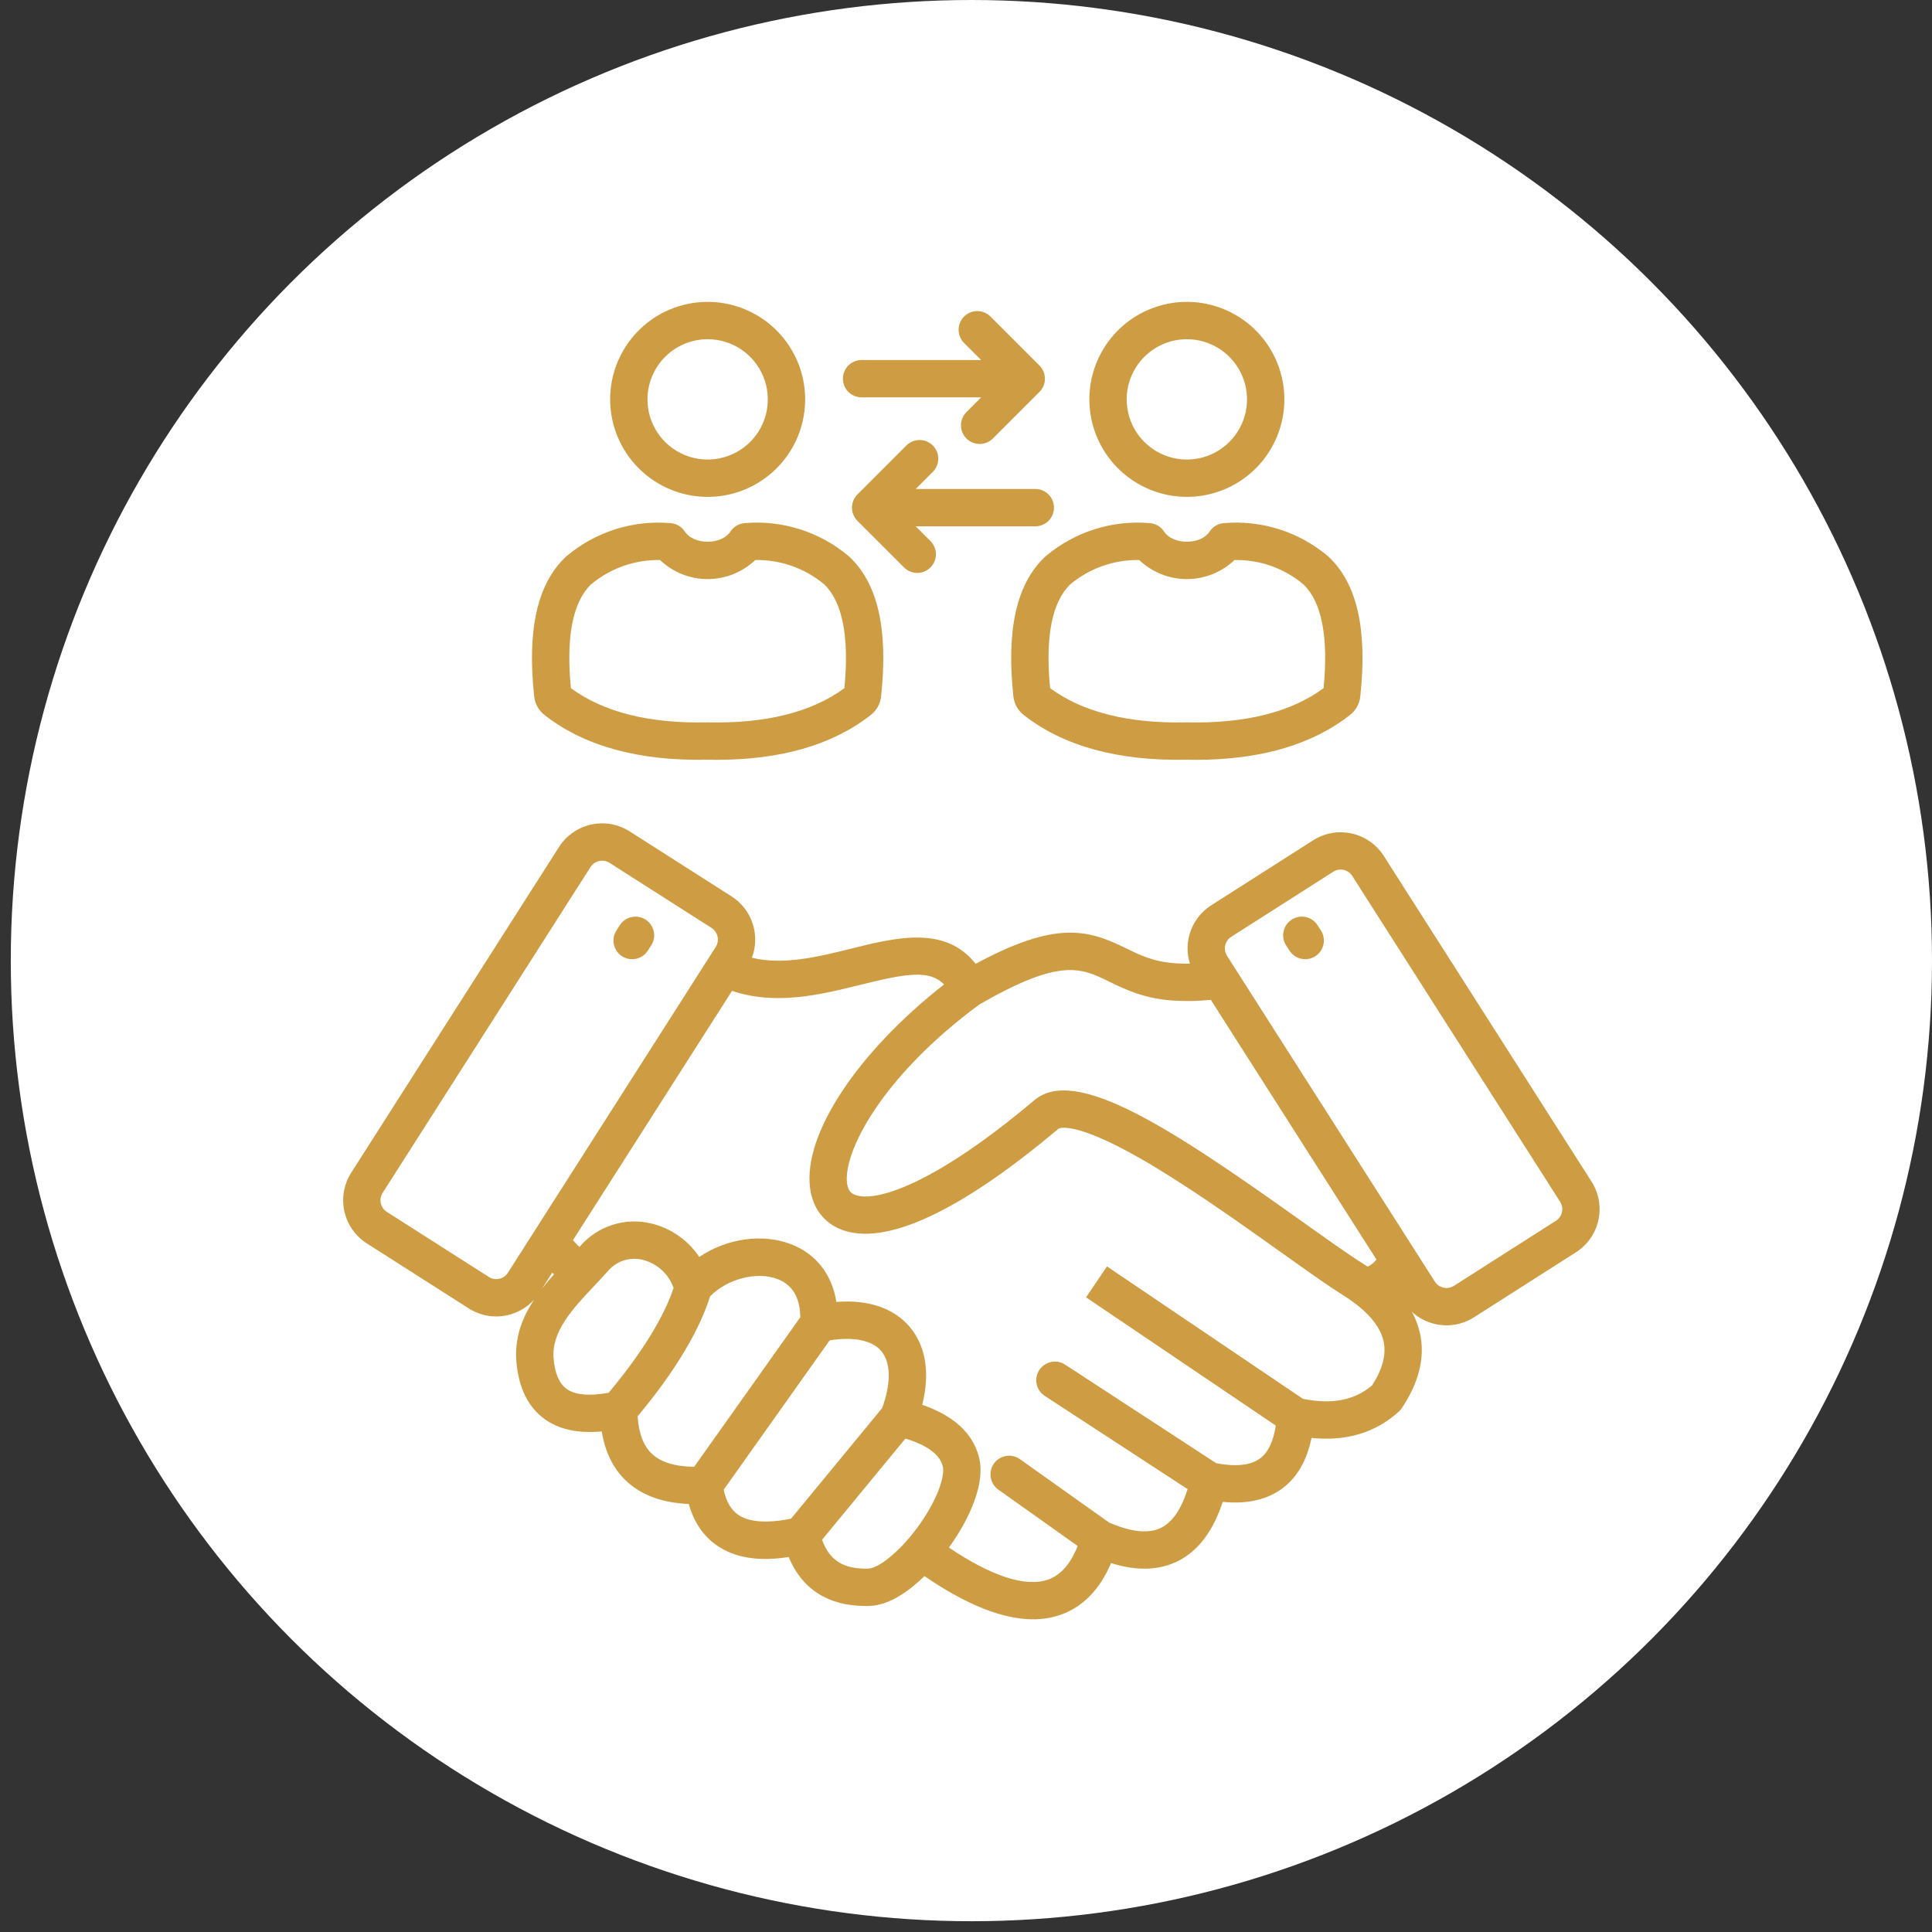
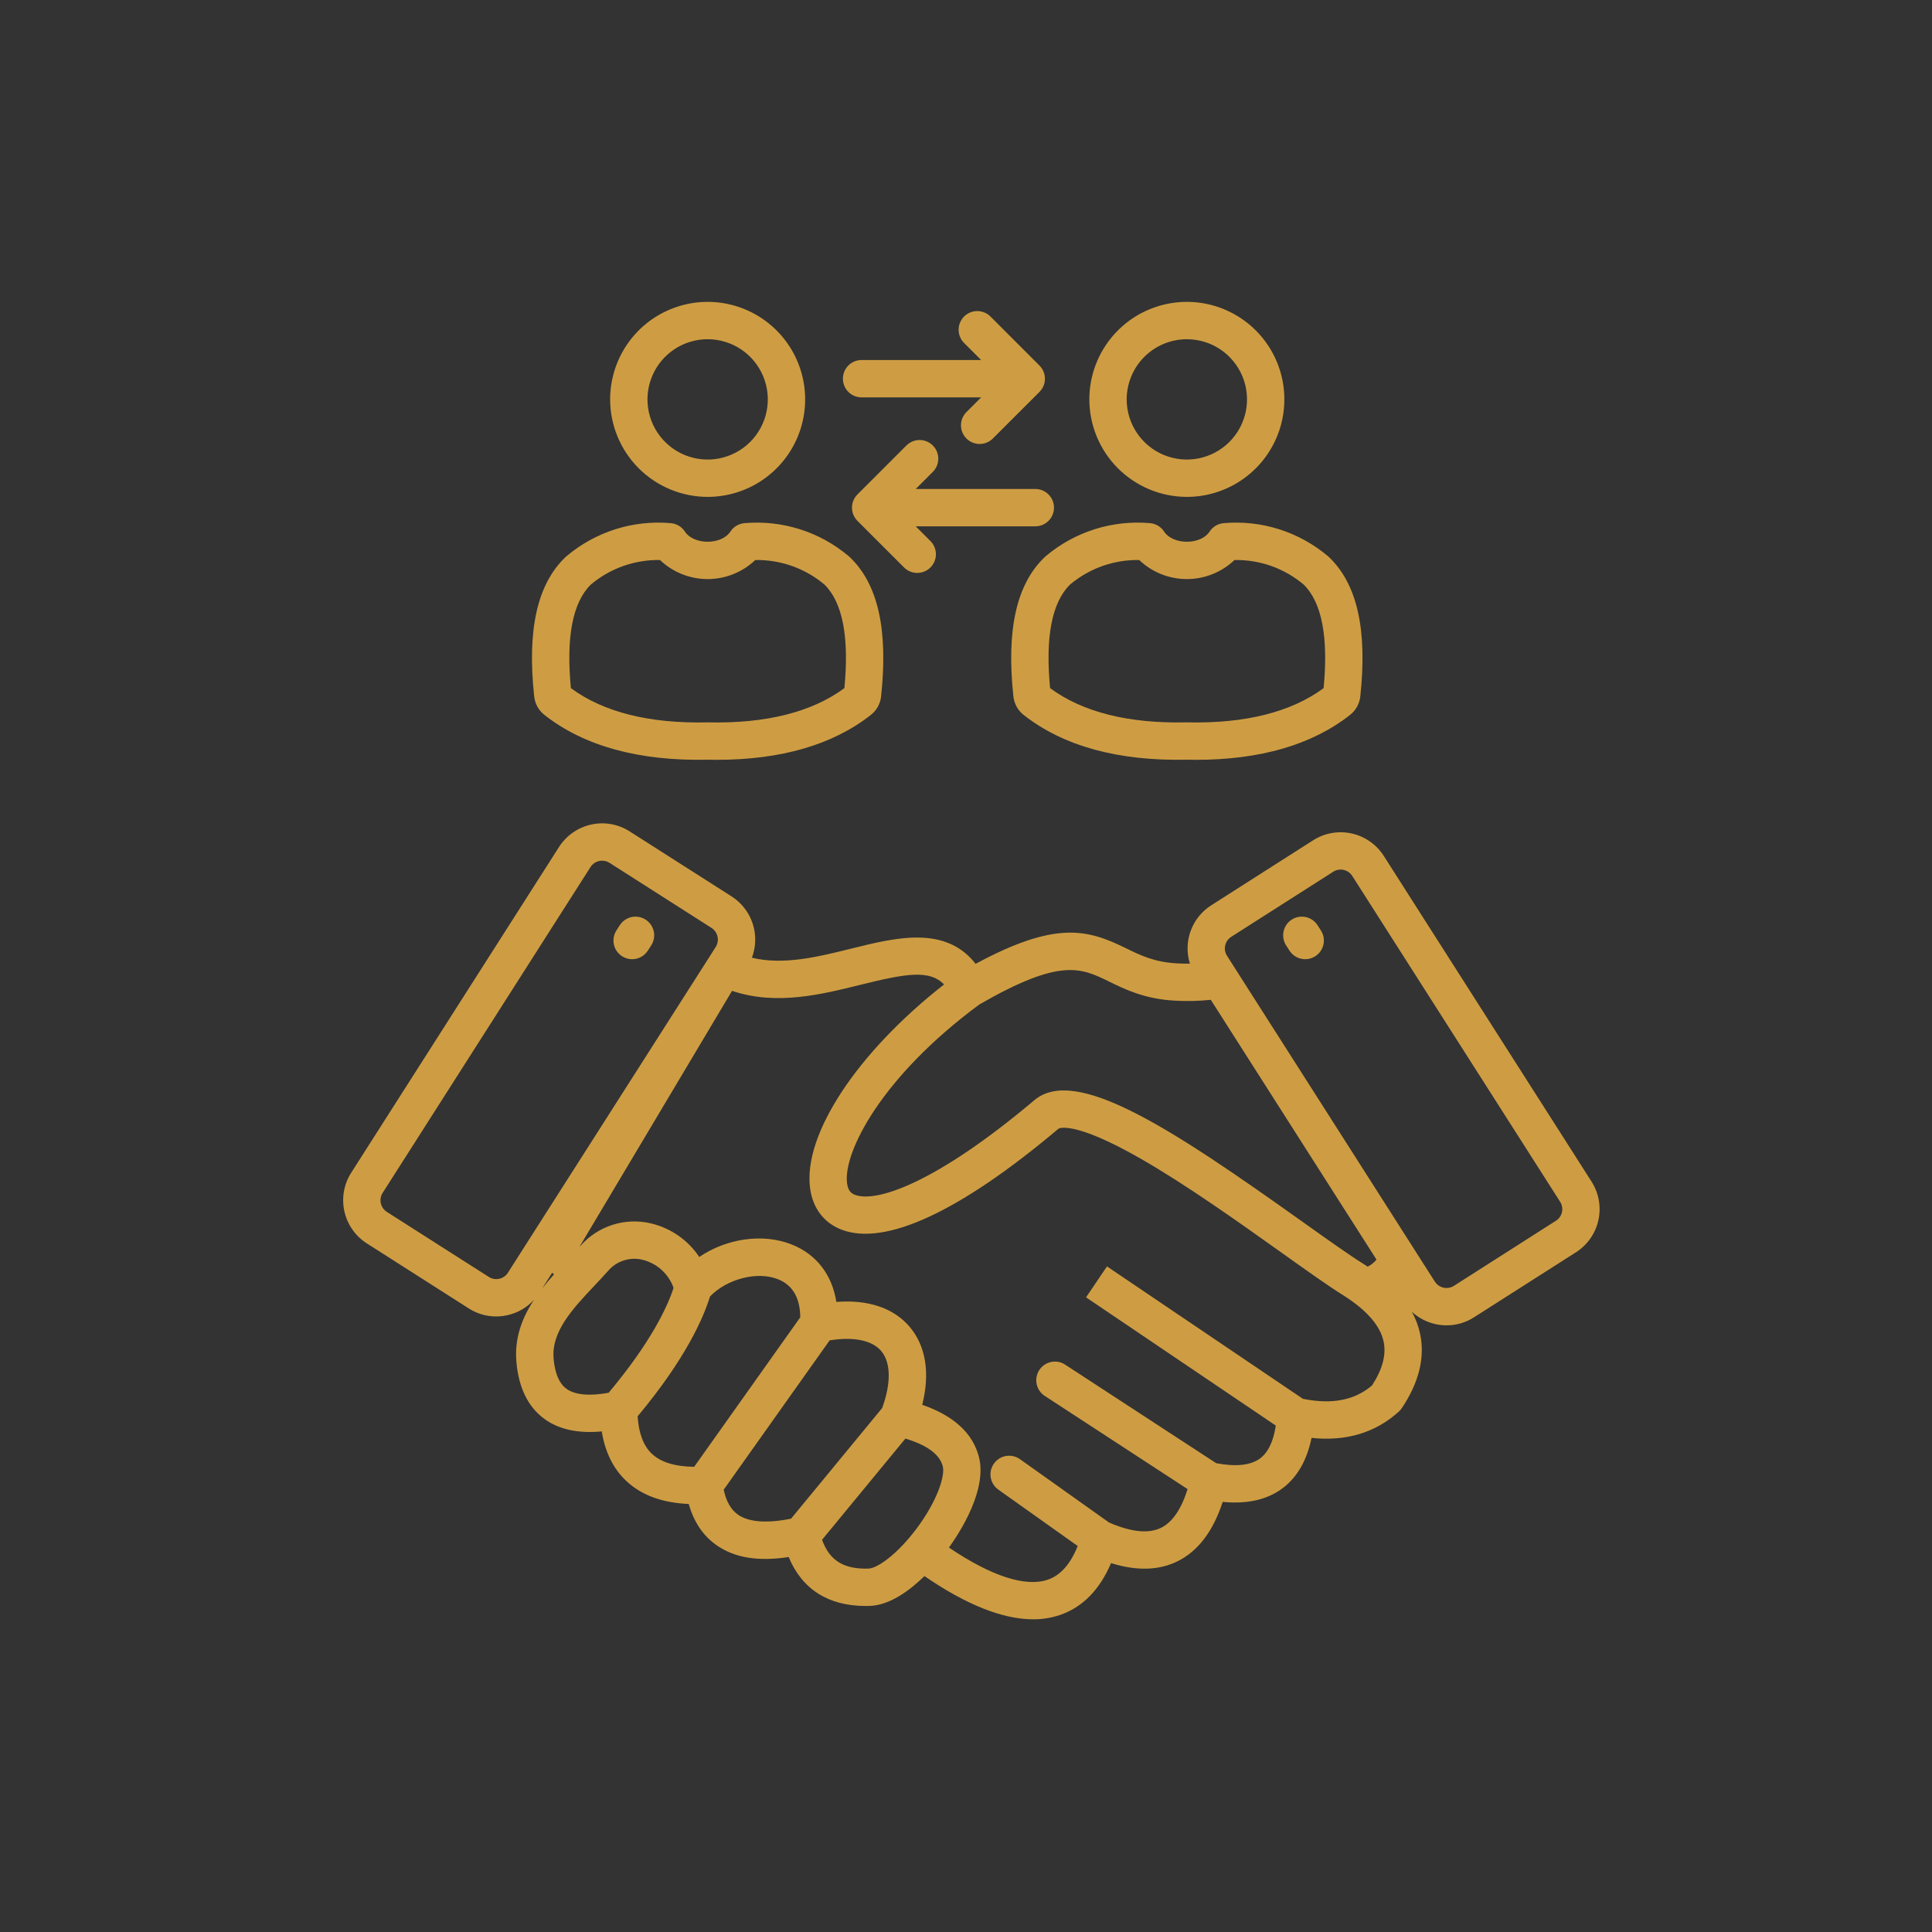
<svg xmlns="http://www.w3.org/2000/svg" width="133" height="133" viewBox="0 0 133 133" fill="none">
  <rect x="0" y="0" width="133" height="133" fill="#333333" stroke="none" />
-   <circle cx="66.871" cy="66.129" r="66.129" fill="white" />
-   <path d="M109.567 81.349L95.257 58.917C94.755 58.132 93.961 57.578 93.051 57.377C92.14 57.175 91.187 57.343 90.4 57.844L83.376 62.325C82.725 62.741 82.23 63.36 81.966 64.085C81.701 64.81 81.683 65.602 81.913 66.339C81.621 66.341 81.32 66.335 81.008 66.318C79.464 66.234 78.502 65.763 77.484 65.264C74.876 63.986 72.693 63.367 67.162 66.351C65.087 63.695 61.684 64.538 58.641 65.293C56.327 65.868 53.948 66.458 51.761 65.931C52.048 65.175 52.066 64.343 51.812 63.575C51.559 62.806 51.048 62.149 50.367 61.712L43.342 57.231C42.555 56.73 41.602 56.562 40.692 56.763C39.781 56.965 38.988 57.519 38.485 58.304L24.174 80.736C23.674 81.523 23.506 82.476 23.707 83.386C23.908 84.297 24.463 85.09 25.248 85.593L32.273 90.074C32.834 90.434 33.487 90.625 34.154 90.625C34.413 90.625 34.671 90.596 34.923 90.54C35.634 90.385 36.278 90.011 36.766 89.472C35.952 90.702 35.407 92.094 35.549 93.748C35.703 95.531 36.349 96.851 37.47 97.674C38.464 98.403 39.791 98.692 41.425 98.539C41.655 99.966 42.22 101.109 43.112 101.949C44.147 102.926 45.591 103.457 47.414 103.535C47.766 104.784 48.415 105.742 49.352 106.39C50.586 107.244 52.21 107.508 54.293 107.187C55.211 109.401 57.02 110.557 59.59 110.556C59.682 110.556 59.775 110.555 59.869 110.552C61.249 110.508 62.618 109.498 63.641 108.499C66.521 110.476 69.024 111.473 71.116 111.473C71.749 111.478 72.377 111.377 72.977 111.174C74.528 110.639 75.704 109.441 76.485 107.605C78.247 108.157 79.787 108.114 81.077 107.473C82.477 106.777 83.514 105.407 84.171 103.391C85.864 103.558 87.253 103.239 88.311 102.438C89.312 101.679 89.973 100.522 90.286 98.986C92.677 99.235 94.696 98.628 96.297 97.174C96.374 97.104 96.442 97.025 96.501 96.938C97.681 95.175 98.106 93.454 97.762 91.824C97.647 91.292 97.456 90.78 97.193 90.303C97.65 90.726 98.211 91.019 98.818 91.153C99.071 91.209 99.329 91.237 99.588 91.237C100.254 91.237 100.907 91.046 101.468 90.686L108.494 86.205C109.279 85.702 109.833 84.909 110.034 83.999C110.235 83.088 110.067 82.136 109.567 81.349ZM76.352 67.572C77.444 68.107 78.802 68.772 80.868 68.885C81.696 68.934 82.527 68.915 83.352 68.828L94.758 86.71C94.595 86.916 94.387 87.083 94.151 87.198C94.052 87.132 93.953 87.067 93.853 87.003C92.87 86.391 91.391 85.337 89.677 84.116C80.66 77.692 74.058 73.332 71.205 75.738C64.432 81.452 60.315 82.817 58.848 82.25C58.624 82.164 58.385 82.002 58.312 81.458C58.03 79.341 60.67 74.128 67.42 69.148C73.003 65.932 74.409 66.621 76.352 67.572V67.572ZM34.369 88.032C34.248 88.059 34.122 88.062 34 88.041C33.877 88.02 33.76 87.975 33.656 87.908L26.63 83.427C26.419 83.291 26.27 83.078 26.215 82.832C26.161 82.587 26.206 82.331 26.341 82.119L40.651 59.688C40.786 59.476 41 59.327 41.245 59.273C41.49 59.218 41.747 59.264 41.959 59.398L48.984 63.88C49.194 64.016 49.342 64.23 49.396 64.475C49.45 64.719 49.406 64.975 49.273 65.188L34.963 87.618C34.896 87.723 34.809 87.814 34.707 87.885C34.605 87.956 34.49 88.006 34.369 88.032ZM37.315 88.711L38.014 87.614C38.056 87.654 38.097 87.692 38.138 87.73C37.853 88.048 37.578 88.375 37.315 88.711ZM38.99 95.601C38.493 95.237 38.197 94.539 38.11 93.526C37.95 91.663 39.407 90.114 40.95 88.475C41.258 88.148 41.576 87.81 41.875 87.474C42.161 87.144 42.534 86.899 42.951 86.767C43.369 86.635 43.814 86.62 44.239 86.725C44.727 86.846 45.177 87.085 45.549 87.423C45.921 87.761 46.203 88.186 46.369 88.661C45.944 89.959 44.827 92.384 41.9 95.879C40.572 96.121 39.57 96.028 38.99 95.602V95.601ZM43.894 97.5C47.208 93.536 48.431 90.706 48.879 89.246C50.05 88.04 52.122 87.496 53.548 88.059C54.563 88.459 55.079 89.341 55.091 90.683L47.788 100.975C46.471 100.962 45.492 100.662 44.875 100.08C44.297 99.535 43.969 98.668 43.894 97.501V97.5ZM50.814 104.277C50.32 103.934 49.994 103.366 49.819 102.553L57.113 92.272C58.75 92.005 60.027 92.261 60.657 92.997C61.331 93.786 61.354 95.213 60.73 96.929C58.916 99.13 57.48 100.874 56.421 102.162C55.504 103.277 54.809 104.12 54.457 104.546C52.81 104.88 51.555 104.789 50.814 104.277V104.277ZM59.788 107.983C58.094 108.036 57.109 107.436 56.59 106C56.919 105.601 57.473 104.929 58.406 103.795C59.389 102.601 60.696 101.013 62.329 99.032C63.824 99.484 64.688 100.122 64.899 100.933C65.076 101.613 64.505 103.348 63.1 105.227C61.78 106.991 60.408 107.964 59.788 107.983V107.983ZM94.453 95.374C93.251 96.398 91.69 96.699 89.694 96.296L76.205 87.18L74.765 89.31L87.826 98.137C87.665 99.216 87.307 99.973 86.757 100.389C86.115 100.875 85.093 100.986 83.725 100.728L73.327 93.944C73.186 93.851 73.028 93.787 72.862 93.755C72.695 93.724 72.525 93.725 72.359 93.76C72.194 93.794 72.037 93.861 71.897 93.956C71.757 94.052 71.638 94.174 71.545 94.315C71.453 94.457 71.389 94.615 71.358 94.782C71.327 94.948 71.329 95.119 71.365 95.284C71.4 95.45 71.467 95.606 71.563 95.746C71.659 95.885 71.781 96.004 71.923 96.096L81.755 102.511C81.323 103.89 80.713 104.784 79.933 105.172C79.077 105.597 77.87 105.474 76.346 104.809L70.208 100.446C69.93 100.251 69.587 100.174 69.252 100.231C68.917 100.289 68.619 100.476 68.423 100.753C68.226 101.03 68.147 101.373 68.202 101.708C68.258 102.043 68.443 102.342 68.719 102.541L74.189 106.428C73.697 107.665 73.01 108.443 72.139 108.744C70.6 109.275 68.256 108.509 65.326 106.537C66.137 105.407 67.969 102.525 67.387 100.287C66.963 98.658 65.654 97.458 63.487 96.707C64.036 94.525 63.738 92.646 62.61 91.326C61.509 90.038 59.753 89.454 57.576 89.626C57.278 87.747 56.199 86.341 54.492 85.667C52.488 84.878 50.012 85.263 48.137 86.529C47.361 85.367 46.174 84.541 44.814 84.22C43.94 84.011 43.026 84.045 42.17 84.318C41.314 84.59 40.549 85.091 39.956 85.766C39.933 85.791 39.909 85.817 39.886 85.842C39.728 85.696 39.581 85.54 39.444 85.374L50.394 68.21C53.423 69.235 56.507 68.471 59.261 67.787C62.413 67.004 64.003 66.749 64.989 67.771C59.028 72.435 55.273 78.094 55.767 81.797C55.95 83.168 56.715 84.18 57.924 84.647C60.933 85.809 66.1 83.409 72.865 77.702C72.873 77.695 73.826 77.076 78.503 79.751C81.645 81.548 85.273 84.132 88.188 86.209C89.936 87.455 91.446 88.531 92.488 89.179C94.089 90.193 95.018 91.262 95.249 92.355C95.438 93.259 95.178 94.248 94.453 95.374V95.374ZM107.111 84.038L100.086 88.52C99.874 88.653 99.617 88.698 99.373 88.644C99.128 88.589 98.915 88.441 98.778 88.231L84.469 65.799C84.334 65.588 84.288 65.331 84.343 65.086C84.397 64.841 84.546 64.627 84.758 64.492L91.783 60.01C91.995 59.875 92.251 59.83 92.496 59.884C92.741 59.938 92.955 60.088 93.09 60.299L107.4 82.731C107.535 82.942 107.58 83.199 107.526 83.444C107.472 83.689 107.323 83.903 107.111 84.039V84.038ZM44.828 65.085L44.596 65.444C44.504 65.586 44.386 65.708 44.247 65.804C44.108 65.9 43.951 65.968 43.786 66.003C43.621 66.038 43.451 66.041 43.285 66.011C43.119 65.98 42.961 65.917 42.819 65.826C42.677 65.734 42.555 65.615 42.459 65.477C42.363 65.338 42.295 65.181 42.26 65.016C42.224 64.851 42.222 64.681 42.252 64.515C42.283 64.349 42.346 64.191 42.437 64.049L42.669 63.69C42.854 63.404 43.145 63.203 43.479 63.131C43.812 63.059 44.16 63.123 44.446 63.308C44.732 63.493 44.933 63.784 45.005 64.118C45.077 64.451 45.013 64.799 44.828 65.085ZM90.93 64.049C91.115 64.335 91.179 64.683 91.107 65.016C91.036 65.35 90.835 65.641 90.548 65.826C90.262 66.011 89.914 66.075 89.581 66.003C89.248 65.931 88.956 65.73 88.771 65.444L88.539 65.085C88.448 64.943 88.385 64.785 88.355 64.619C88.324 64.453 88.327 64.283 88.362 64.118C88.398 63.953 88.465 63.796 88.561 63.657C88.657 63.518 88.779 63.4 88.921 63.308C89.063 63.217 89.221 63.154 89.387 63.123C89.553 63.093 89.724 63.096 89.889 63.131C90.054 63.166 90.21 63.234 90.349 63.33C90.488 63.426 90.606 63.548 90.698 63.69L90.93 64.049ZM37.484 49.22C40.217 51.366 43.992 52.401 48.714 52.299C48.928 52.303 49.14 52.306 49.349 52.306C53.774 52.306 57.336 51.269 59.944 49.22C60.143 49.066 60.308 48.872 60.431 48.652C60.553 48.431 60.629 48.189 60.655 47.938C61.148 43.337 60.441 40.2 58.493 38.346C58.47 38.324 58.446 38.303 58.421 38.283C57.435 37.452 56.296 36.824 55.067 36.435C53.838 36.045 52.545 35.902 51.261 36.013C51.063 36.028 50.872 36.088 50.702 36.189C50.531 36.29 50.387 36.429 50.279 36.596C50 37.026 49.4 37.294 48.714 37.294C48.028 37.294 47.429 37.026 47.149 36.596C47.041 36.429 46.897 36.29 46.726 36.189C46.556 36.088 46.365 36.028 46.167 36.013C44.883 35.902 43.59 36.045 42.361 36.434C41.132 36.824 39.993 37.452 39.007 38.283C38.983 38.303 38.959 38.324 38.935 38.346C36.987 40.2 36.28 43.337 36.773 47.938C36.799 48.188 36.875 48.431 36.998 48.652C37.12 48.872 37.285 49.065 37.484 49.22ZM40.675 40.24C42.006 39.122 43.697 38.522 45.435 38.552C46.319 39.395 47.493 39.864 48.714 39.864C49.935 39.864 51.11 39.395 51.994 38.552C53.732 38.522 55.423 39.121 56.754 40.24C58.006 41.465 58.468 43.863 58.129 47.372C55.884 49.027 52.73 49.818 48.744 49.729H48.685C44.699 49.818 41.545 49.027 39.3 47.372C38.961 43.862 39.423 41.464 40.675 40.24ZM48.714 34.206C50.042 34.206 51.34 33.813 52.444 33.075C53.547 32.338 54.408 31.289 54.916 30.063C55.424 28.836 55.557 27.487 55.298 26.184C55.039 24.882 54.4 23.686 53.461 22.748C52.522 21.809 51.326 21.17 50.024 20.91C48.722 20.651 47.372 20.785 46.146 21.293C44.919 21.8 43.871 22.661 43.133 23.765C42.396 24.869 42.002 26.166 42.002 27.494C42.004 29.273 42.712 30.98 43.97 32.238C45.229 33.496 46.935 34.204 48.714 34.206ZM48.714 23.352C49.534 23.352 50.334 23.595 51.016 24.05C51.697 24.505 52.228 25.152 52.541 25.909C52.855 26.666 52.937 27.498 52.777 28.302C52.617 29.105 52.223 29.843 51.644 30.423C51.064 31.002 50.326 31.396 49.523 31.556C48.719 31.716 47.886 31.634 47.13 31.321C46.373 31.007 45.726 30.476 45.27 29.795C44.815 29.114 44.572 28.313 44.572 27.494C44.574 26.396 45.01 25.343 45.787 24.566C46.563 23.79 47.616 23.353 48.714 23.352ZM84.25 36.013C84.053 36.028 83.861 36.088 83.691 36.189C83.521 36.29 83.376 36.429 83.269 36.595C82.99 37.026 82.39 37.294 81.704 37.294C81.017 37.294 80.418 37.026 80.138 36.595C80.031 36.429 79.886 36.29 79.716 36.189C79.546 36.088 79.354 36.028 79.157 36.013C77.873 35.901 76.579 36.045 75.351 36.434C74.122 36.824 72.982 37.452 71.997 38.282C71.972 38.303 71.948 38.324 71.925 38.346C69.977 40.199 69.269 43.337 69.762 47.938C69.788 48.188 69.865 48.431 69.987 48.651C70.109 48.872 70.274 49.065 70.473 49.22C73.206 51.366 76.98 52.401 81.703 52.298C81.917 52.303 82.129 52.306 82.338 52.306C86.763 52.306 90.325 51.269 92.933 49.22C93.132 49.065 93.297 48.872 93.419 48.652C93.541 48.431 93.618 48.188 93.644 47.938C94.137 43.337 93.43 40.2 91.482 38.346C91.459 38.324 91.434 38.303 91.41 38.282C90.424 37.452 89.284 36.824 88.056 36.434C86.827 36.045 85.534 35.902 84.25 36.013ZM91.118 47.372C88.873 49.027 85.718 49.818 81.733 49.728H81.674C77.688 49.818 74.534 49.027 72.289 47.372C71.95 43.862 72.412 41.464 73.664 40.24C74.995 39.121 76.686 38.522 78.424 38.552C79.308 39.394 80.482 39.864 81.704 39.864C82.925 39.864 84.099 39.394 84.983 38.552C86.722 38.52 88.413 39.12 89.743 40.24C90.995 41.464 91.457 43.862 91.118 47.372ZM81.704 34.206C83.031 34.206 84.329 33.812 85.433 33.075C86.537 32.337 87.397 31.289 87.905 30.062C88.413 28.836 88.546 27.486 88.287 26.184C88.028 24.882 87.389 23.686 86.45 22.747C85.511 21.809 84.315 21.169 83.013 20.91C81.711 20.651 80.361 20.784 79.135 21.292C77.908 21.8 76.86 22.661 76.122 23.765C75.385 24.868 74.991 26.166 74.991 27.494C74.993 29.273 75.701 30.98 76.959 32.238C78.218 33.496 79.924 34.204 81.704 34.206ZM81.704 23.352C82.523 23.352 83.324 23.595 84.005 24.05C84.686 24.505 85.217 25.152 85.53 25.909C85.844 26.666 85.926 27.498 85.766 28.302C85.606 29.105 85.212 29.843 84.632 30.423C84.053 31.002 83.315 31.396 82.512 31.556C81.708 31.716 80.875 31.634 80.118 31.32C79.362 31.007 78.715 30.476 78.26 29.795C77.804 29.114 77.561 28.313 77.561 27.494C77.563 26.396 78 25.343 78.776 24.566C79.553 23.79 80.605 23.353 81.704 23.352ZM71.272 33.662C71.613 33.662 71.94 33.797 72.181 34.038C72.422 34.28 72.557 34.606 72.557 34.947C72.557 35.288 72.422 35.615 72.181 35.856C71.94 36.097 71.613 36.232 71.272 36.232H63.038L64.052 37.246C64.293 37.487 64.429 37.814 64.429 38.155C64.429 38.496 64.293 38.823 64.052 39.064C63.811 39.305 63.484 39.44 63.143 39.44C62.803 39.44 62.476 39.305 62.235 39.064L59.026 35.856C58.943 35.772 58.871 35.677 58.814 35.573C58.811 35.568 58.808 35.564 58.805 35.559C58.79 35.531 58.777 35.502 58.764 35.474C58.76 35.464 58.755 35.456 58.751 35.445C58.739 35.416 58.728 35.386 58.718 35.355C58.715 35.346 58.711 35.337 58.708 35.328C58.696 35.289 58.686 35.25 58.678 35.211L58.677 35.206C58.641 35.036 58.641 34.86 58.677 34.689C58.678 34.683 58.68 34.677 58.681 34.671C58.689 34.636 58.697 34.602 58.708 34.568C58.712 34.554 58.718 34.541 58.722 34.527C58.731 34.502 58.74 34.476 58.751 34.45C58.757 34.436 58.764 34.422 58.771 34.408C58.782 34.384 58.792 34.36 58.805 34.337C58.811 34.325 58.818 34.315 58.825 34.303C58.839 34.279 58.854 34.254 58.87 34.23C58.874 34.222 58.88 34.216 58.885 34.209C58.927 34.148 58.975 34.091 59.027 34.038L62.398 30.667C62.518 30.548 62.659 30.453 62.815 30.389C62.971 30.324 63.138 30.291 63.307 30.291C63.476 30.291 63.643 30.324 63.799 30.389C63.955 30.453 64.097 30.548 64.216 30.667C64.335 30.787 64.43 30.928 64.495 31.084C64.559 31.24 64.592 31.407 64.592 31.576C64.592 31.745 64.559 31.912 64.495 32.068C64.43 32.224 64.335 32.366 64.216 32.485L63.039 33.662H71.272ZM58.026 26.07C58.026 25.729 58.161 25.402 58.402 25.161C58.643 24.92 58.97 24.785 59.311 24.785H67.544L66.367 23.609C66.248 23.489 66.153 23.348 66.089 23.192C66.024 23.036 65.991 22.869 65.991 22.7C65.991 22.531 66.024 22.364 66.089 22.208C66.153 22.052 66.248 21.91 66.367 21.791C66.487 21.672 66.628 21.577 66.784 21.512C66.94 21.448 67.107 21.415 67.276 21.415C67.445 21.415 67.612 21.448 67.768 21.512C67.924 21.577 68.066 21.672 68.185 21.791L71.556 25.163C71.609 25.215 71.656 25.272 71.698 25.333C71.703 25.34 71.709 25.346 71.713 25.354C71.73 25.377 71.744 25.402 71.758 25.427C71.764 25.439 71.772 25.45 71.778 25.462C71.791 25.485 71.801 25.508 71.812 25.532C71.819 25.546 71.826 25.56 71.833 25.575C71.843 25.6 71.851 25.625 71.861 25.651C71.865 25.665 71.871 25.678 71.875 25.692C71.886 25.726 71.894 25.76 71.901 25.794C71.903 25.801 71.905 25.807 71.906 25.814C71.942 25.984 71.942 26.16 71.906 26.331V26.333C71.898 26.373 71.888 26.413 71.876 26.452C71.873 26.461 71.87 26.469 71.867 26.478C71.857 26.509 71.845 26.539 71.833 26.57C71.829 26.578 71.825 26.587 71.821 26.595C71.808 26.625 71.794 26.654 71.778 26.683L71.772 26.694C71.714 26.799 71.642 26.895 71.557 26.98L68.348 30.187C68.107 30.428 67.78 30.563 67.439 30.563C67.098 30.563 66.771 30.428 66.53 30.187C66.289 29.946 66.154 29.619 66.154 29.278C66.154 28.937 66.289 28.61 66.53 28.369L67.544 27.355H59.311C58.97 27.355 58.643 27.22 58.402 26.979C58.161 26.738 58.026 26.411 58.026 26.07Z" fill="#CE9D43" />
+   <path d="M109.567 81.349L95.257 58.917C94.755 58.132 93.961 57.578 93.051 57.377C92.14 57.175 91.187 57.343 90.4 57.844L83.376 62.325C82.725 62.741 82.23 63.36 81.966 64.085C81.701 64.81 81.683 65.602 81.913 66.339C81.621 66.341 81.32 66.335 81.008 66.318C79.464 66.234 78.502 65.763 77.484 65.264C74.876 63.986 72.693 63.367 67.162 66.351C65.087 63.695 61.684 64.538 58.641 65.293C56.327 65.868 53.948 66.458 51.761 65.931C52.048 65.175 52.066 64.343 51.812 63.575C51.559 62.806 51.048 62.149 50.367 61.712L43.342 57.231C42.555 56.73 41.602 56.562 40.692 56.763C39.781 56.965 38.988 57.519 38.485 58.304L24.174 80.736C23.674 81.523 23.506 82.476 23.707 83.386C23.908 84.297 24.463 85.09 25.248 85.593L32.273 90.074C32.834 90.434 33.487 90.625 34.154 90.625C34.413 90.625 34.671 90.596 34.923 90.54C35.634 90.385 36.278 90.011 36.766 89.472C35.952 90.702 35.407 92.094 35.549 93.748C35.703 95.531 36.349 96.851 37.47 97.674C38.464 98.403 39.791 98.692 41.425 98.539C41.655 99.966 42.22 101.109 43.112 101.949C44.147 102.926 45.591 103.457 47.414 103.535C47.766 104.784 48.415 105.742 49.352 106.39C50.586 107.244 52.21 107.508 54.293 107.187C55.211 109.401 57.02 110.557 59.59 110.556C59.682 110.556 59.775 110.555 59.869 110.552C61.249 110.508 62.618 109.498 63.641 108.499C66.521 110.476 69.024 111.473 71.116 111.473C71.749 111.478 72.377 111.377 72.977 111.174C74.528 110.639 75.704 109.441 76.485 107.605C78.247 108.157 79.787 108.114 81.077 107.473C82.477 106.777 83.514 105.407 84.171 103.391C85.864 103.558 87.253 103.239 88.311 102.438C89.312 101.679 89.973 100.522 90.286 98.986C92.677 99.235 94.696 98.628 96.297 97.174C96.374 97.104 96.442 97.025 96.501 96.938C97.681 95.175 98.106 93.454 97.762 91.824C97.647 91.292 97.456 90.78 97.193 90.303C97.65 90.726 98.211 91.019 98.818 91.153C99.071 91.209 99.329 91.237 99.588 91.237C100.254 91.237 100.907 91.046 101.468 90.686L108.494 86.205C109.279 85.702 109.833 84.909 110.034 83.999C110.235 83.088 110.067 82.136 109.567 81.349ZM76.352 67.572C77.444 68.107 78.802 68.772 80.868 68.885C81.696 68.934 82.527 68.915 83.352 68.828L94.758 86.71C94.595 86.916 94.387 87.083 94.151 87.198C94.052 87.132 93.953 87.067 93.853 87.003C92.87 86.391 91.391 85.337 89.677 84.116C80.66 77.692 74.058 73.332 71.205 75.738C64.432 81.452 60.315 82.817 58.848 82.25C58.624 82.164 58.385 82.002 58.312 81.458C58.03 79.341 60.67 74.128 67.42 69.148C73.003 65.932 74.409 66.621 76.352 67.572V67.572ZM34.369 88.032C34.248 88.059 34.122 88.062 34 88.041C33.877 88.02 33.76 87.975 33.656 87.908L26.63 83.427C26.419 83.291 26.27 83.078 26.215 82.832C26.161 82.587 26.206 82.331 26.341 82.119L40.651 59.688C40.786 59.476 41 59.327 41.245 59.273C41.49 59.218 41.747 59.264 41.959 59.398L48.984 63.88C49.194 64.016 49.342 64.23 49.396 64.475C49.45 64.719 49.406 64.975 49.273 65.188L34.963 87.618C34.896 87.723 34.809 87.814 34.707 87.885C34.605 87.956 34.49 88.006 34.369 88.032ZM37.315 88.711L38.014 87.614C38.056 87.654 38.097 87.692 38.138 87.73C37.853 88.048 37.578 88.375 37.315 88.711ZM38.99 95.601C38.493 95.237 38.197 94.539 38.11 93.526C37.95 91.663 39.407 90.114 40.95 88.475C41.258 88.148 41.576 87.81 41.875 87.474C42.161 87.144 42.534 86.899 42.951 86.767C43.369 86.635 43.814 86.62 44.239 86.725C44.727 86.846 45.177 87.085 45.549 87.423C45.921 87.761 46.203 88.186 46.369 88.661C45.944 89.959 44.827 92.384 41.9 95.879C40.572 96.121 39.57 96.028 38.99 95.602V95.601ZM43.894 97.5C47.208 93.536 48.431 90.706 48.879 89.246C50.05 88.04 52.122 87.496 53.548 88.059C54.563 88.459 55.079 89.341 55.091 90.683L47.788 100.975C46.471 100.962 45.492 100.662 44.875 100.08C44.297 99.535 43.969 98.668 43.894 97.501V97.5ZM50.814 104.277C50.32 103.934 49.994 103.366 49.819 102.553L57.113 92.272C58.75 92.005 60.027 92.261 60.657 92.997C61.331 93.786 61.354 95.213 60.73 96.929C58.916 99.13 57.48 100.874 56.421 102.162C55.504 103.277 54.809 104.12 54.457 104.546C52.81 104.88 51.555 104.789 50.814 104.277V104.277ZM59.788 107.983C58.094 108.036 57.109 107.436 56.59 106C56.919 105.601 57.473 104.929 58.406 103.795C59.389 102.601 60.696 101.013 62.329 99.032C63.824 99.484 64.688 100.122 64.899 100.933C65.076 101.613 64.505 103.348 63.1 105.227C61.78 106.991 60.408 107.964 59.788 107.983V107.983ZM94.453 95.374C93.251 96.398 91.69 96.699 89.694 96.296L76.205 87.18L74.765 89.31L87.826 98.137C87.665 99.216 87.307 99.973 86.757 100.389C86.115 100.875 85.093 100.986 83.725 100.728L73.327 93.944C73.186 93.851 73.028 93.787 72.862 93.755C72.695 93.724 72.525 93.725 72.359 93.76C72.194 93.794 72.037 93.861 71.897 93.956C71.757 94.052 71.638 94.174 71.545 94.315C71.453 94.457 71.389 94.615 71.358 94.782C71.327 94.948 71.329 95.119 71.365 95.284C71.4 95.45 71.467 95.606 71.563 95.746C71.659 95.885 71.781 96.004 71.923 96.096L81.755 102.511C81.323 103.89 80.713 104.784 79.933 105.172C79.077 105.597 77.87 105.474 76.346 104.809L70.208 100.446C69.93 100.251 69.587 100.174 69.252 100.231C68.917 100.289 68.619 100.476 68.423 100.753C68.226 101.03 68.147 101.373 68.202 101.708C68.258 102.043 68.443 102.342 68.719 102.541L74.189 106.428C73.697 107.665 73.01 108.443 72.139 108.744C70.6 109.275 68.256 108.509 65.326 106.537C66.137 105.407 67.969 102.525 67.387 100.287C66.963 98.658 65.654 97.458 63.487 96.707C64.036 94.525 63.738 92.646 62.61 91.326C61.509 90.038 59.753 89.454 57.576 89.626C57.278 87.747 56.199 86.341 54.492 85.667C52.488 84.878 50.012 85.263 48.137 86.529C47.361 85.367 46.174 84.541 44.814 84.22C43.94 84.011 43.026 84.045 42.17 84.318C41.314 84.59 40.549 85.091 39.956 85.766C39.933 85.791 39.909 85.817 39.886 85.842L50.394 68.21C53.423 69.235 56.507 68.471 59.261 67.787C62.413 67.004 64.003 66.749 64.989 67.771C59.028 72.435 55.273 78.094 55.767 81.797C55.95 83.168 56.715 84.18 57.924 84.647C60.933 85.809 66.1 83.409 72.865 77.702C72.873 77.695 73.826 77.076 78.503 79.751C81.645 81.548 85.273 84.132 88.188 86.209C89.936 87.455 91.446 88.531 92.488 89.179C94.089 90.193 95.018 91.262 95.249 92.355C95.438 93.259 95.178 94.248 94.453 95.374V95.374ZM107.111 84.038L100.086 88.52C99.874 88.653 99.617 88.698 99.373 88.644C99.128 88.589 98.915 88.441 98.778 88.231L84.469 65.799C84.334 65.588 84.288 65.331 84.343 65.086C84.397 64.841 84.546 64.627 84.758 64.492L91.783 60.01C91.995 59.875 92.251 59.83 92.496 59.884C92.741 59.938 92.955 60.088 93.09 60.299L107.4 82.731C107.535 82.942 107.58 83.199 107.526 83.444C107.472 83.689 107.323 83.903 107.111 84.039V84.038ZM44.828 65.085L44.596 65.444C44.504 65.586 44.386 65.708 44.247 65.804C44.108 65.9 43.951 65.968 43.786 66.003C43.621 66.038 43.451 66.041 43.285 66.011C43.119 65.98 42.961 65.917 42.819 65.826C42.677 65.734 42.555 65.615 42.459 65.477C42.363 65.338 42.295 65.181 42.26 65.016C42.224 64.851 42.222 64.681 42.252 64.515C42.283 64.349 42.346 64.191 42.437 64.049L42.669 63.69C42.854 63.404 43.145 63.203 43.479 63.131C43.812 63.059 44.16 63.123 44.446 63.308C44.732 63.493 44.933 63.784 45.005 64.118C45.077 64.451 45.013 64.799 44.828 65.085ZM90.93 64.049C91.115 64.335 91.179 64.683 91.107 65.016C91.036 65.35 90.835 65.641 90.548 65.826C90.262 66.011 89.914 66.075 89.581 66.003C89.248 65.931 88.956 65.73 88.771 65.444L88.539 65.085C88.448 64.943 88.385 64.785 88.355 64.619C88.324 64.453 88.327 64.283 88.362 64.118C88.398 63.953 88.465 63.796 88.561 63.657C88.657 63.518 88.779 63.4 88.921 63.308C89.063 63.217 89.221 63.154 89.387 63.123C89.553 63.093 89.724 63.096 89.889 63.131C90.054 63.166 90.21 63.234 90.349 63.33C90.488 63.426 90.606 63.548 90.698 63.69L90.93 64.049ZM37.484 49.22C40.217 51.366 43.992 52.401 48.714 52.299C48.928 52.303 49.14 52.306 49.349 52.306C53.774 52.306 57.336 51.269 59.944 49.22C60.143 49.066 60.308 48.872 60.431 48.652C60.553 48.431 60.629 48.189 60.655 47.938C61.148 43.337 60.441 40.2 58.493 38.346C58.47 38.324 58.446 38.303 58.421 38.283C57.435 37.452 56.296 36.824 55.067 36.435C53.838 36.045 52.545 35.902 51.261 36.013C51.063 36.028 50.872 36.088 50.702 36.189C50.531 36.29 50.387 36.429 50.279 36.596C50 37.026 49.4 37.294 48.714 37.294C48.028 37.294 47.429 37.026 47.149 36.596C47.041 36.429 46.897 36.29 46.726 36.189C46.556 36.088 46.365 36.028 46.167 36.013C44.883 35.902 43.59 36.045 42.361 36.434C41.132 36.824 39.993 37.452 39.007 38.283C38.983 38.303 38.959 38.324 38.935 38.346C36.987 40.2 36.28 43.337 36.773 47.938C36.799 48.188 36.875 48.431 36.998 48.652C37.12 48.872 37.285 49.065 37.484 49.22ZM40.675 40.24C42.006 39.122 43.697 38.522 45.435 38.552C46.319 39.395 47.493 39.864 48.714 39.864C49.935 39.864 51.11 39.395 51.994 38.552C53.732 38.522 55.423 39.121 56.754 40.24C58.006 41.465 58.468 43.863 58.129 47.372C55.884 49.027 52.73 49.818 48.744 49.729H48.685C44.699 49.818 41.545 49.027 39.3 47.372C38.961 43.862 39.423 41.464 40.675 40.24ZM48.714 34.206C50.042 34.206 51.34 33.813 52.444 33.075C53.547 32.338 54.408 31.289 54.916 30.063C55.424 28.836 55.557 27.487 55.298 26.184C55.039 24.882 54.4 23.686 53.461 22.748C52.522 21.809 51.326 21.17 50.024 20.91C48.722 20.651 47.372 20.785 46.146 21.293C44.919 21.8 43.871 22.661 43.133 23.765C42.396 24.869 42.002 26.166 42.002 27.494C42.004 29.273 42.712 30.98 43.97 32.238C45.229 33.496 46.935 34.204 48.714 34.206ZM48.714 23.352C49.534 23.352 50.334 23.595 51.016 24.05C51.697 24.505 52.228 25.152 52.541 25.909C52.855 26.666 52.937 27.498 52.777 28.302C52.617 29.105 52.223 29.843 51.644 30.423C51.064 31.002 50.326 31.396 49.523 31.556C48.719 31.716 47.886 31.634 47.13 31.321C46.373 31.007 45.726 30.476 45.27 29.795C44.815 29.114 44.572 28.313 44.572 27.494C44.574 26.396 45.01 25.343 45.787 24.566C46.563 23.79 47.616 23.353 48.714 23.352ZM84.25 36.013C84.053 36.028 83.861 36.088 83.691 36.189C83.521 36.29 83.376 36.429 83.269 36.595C82.99 37.026 82.39 37.294 81.704 37.294C81.017 37.294 80.418 37.026 80.138 36.595C80.031 36.429 79.886 36.29 79.716 36.189C79.546 36.088 79.354 36.028 79.157 36.013C77.873 35.901 76.579 36.045 75.351 36.434C74.122 36.824 72.982 37.452 71.997 38.282C71.972 38.303 71.948 38.324 71.925 38.346C69.977 40.199 69.269 43.337 69.762 47.938C69.788 48.188 69.865 48.431 69.987 48.651C70.109 48.872 70.274 49.065 70.473 49.22C73.206 51.366 76.98 52.401 81.703 52.298C81.917 52.303 82.129 52.306 82.338 52.306C86.763 52.306 90.325 51.269 92.933 49.22C93.132 49.065 93.297 48.872 93.419 48.652C93.541 48.431 93.618 48.188 93.644 47.938C94.137 43.337 93.43 40.2 91.482 38.346C91.459 38.324 91.434 38.303 91.41 38.282C90.424 37.452 89.284 36.824 88.056 36.434C86.827 36.045 85.534 35.902 84.25 36.013ZM91.118 47.372C88.873 49.027 85.718 49.818 81.733 49.728H81.674C77.688 49.818 74.534 49.027 72.289 47.372C71.95 43.862 72.412 41.464 73.664 40.24C74.995 39.121 76.686 38.522 78.424 38.552C79.308 39.394 80.482 39.864 81.704 39.864C82.925 39.864 84.099 39.394 84.983 38.552C86.722 38.52 88.413 39.12 89.743 40.24C90.995 41.464 91.457 43.862 91.118 47.372ZM81.704 34.206C83.031 34.206 84.329 33.812 85.433 33.075C86.537 32.337 87.397 31.289 87.905 30.062C88.413 28.836 88.546 27.486 88.287 26.184C88.028 24.882 87.389 23.686 86.45 22.747C85.511 21.809 84.315 21.169 83.013 20.91C81.711 20.651 80.361 20.784 79.135 21.292C77.908 21.8 76.86 22.661 76.122 23.765C75.385 24.868 74.991 26.166 74.991 27.494C74.993 29.273 75.701 30.98 76.959 32.238C78.218 33.496 79.924 34.204 81.704 34.206ZM81.704 23.352C82.523 23.352 83.324 23.595 84.005 24.05C84.686 24.505 85.217 25.152 85.53 25.909C85.844 26.666 85.926 27.498 85.766 28.302C85.606 29.105 85.212 29.843 84.632 30.423C84.053 31.002 83.315 31.396 82.512 31.556C81.708 31.716 80.875 31.634 80.118 31.32C79.362 31.007 78.715 30.476 78.26 29.795C77.804 29.114 77.561 28.313 77.561 27.494C77.563 26.396 78 25.343 78.776 24.566C79.553 23.79 80.605 23.353 81.704 23.352ZM71.272 33.662C71.613 33.662 71.94 33.797 72.181 34.038C72.422 34.28 72.557 34.606 72.557 34.947C72.557 35.288 72.422 35.615 72.181 35.856C71.94 36.097 71.613 36.232 71.272 36.232H63.038L64.052 37.246C64.293 37.487 64.429 37.814 64.429 38.155C64.429 38.496 64.293 38.823 64.052 39.064C63.811 39.305 63.484 39.44 63.143 39.44C62.803 39.44 62.476 39.305 62.235 39.064L59.026 35.856C58.943 35.772 58.871 35.677 58.814 35.573C58.811 35.568 58.808 35.564 58.805 35.559C58.79 35.531 58.777 35.502 58.764 35.474C58.76 35.464 58.755 35.456 58.751 35.445C58.739 35.416 58.728 35.386 58.718 35.355C58.715 35.346 58.711 35.337 58.708 35.328C58.696 35.289 58.686 35.25 58.678 35.211L58.677 35.206C58.641 35.036 58.641 34.86 58.677 34.689C58.678 34.683 58.68 34.677 58.681 34.671C58.689 34.636 58.697 34.602 58.708 34.568C58.712 34.554 58.718 34.541 58.722 34.527C58.731 34.502 58.74 34.476 58.751 34.45C58.757 34.436 58.764 34.422 58.771 34.408C58.782 34.384 58.792 34.36 58.805 34.337C58.811 34.325 58.818 34.315 58.825 34.303C58.839 34.279 58.854 34.254 58.87 34.23C58.874 34.222 58.88 34.216 58.885 34.209C58.927 34.148 58.975 34.091 59.027 34.038L62.398 30.667C62.518 30.548 62.659 30.453 62.815 30.389C62.971 30.324 63.138 30.291 63.307 30.291C63.476 30.291 63.643 30.324 63.799 30.389C63.955 30.453 64.097 30.548 64.216 30.667C64.335 30.787 64.43 30.928 64.495 31.084C64.559 31.24 64.592 31.407 64.592 31.576C64.592 31.745 64.559 31.912 64.495 32.068C64.43 32.224 64.335 32.366 64.216 32.485L63.039 33.662H71.272ZM58.026 26.07C58.026 25.729 58.161 25.402 58.402 25.161C58.643 24.92 58.97 24.785 59.311 24.785H67.544L66.367 23.609C66.248 23.489 66.153 23.348 66.089 23.192C66.024 23.036 65.991 22.869 65.991 22.7C65.991 22.531 66.024 22.364 66.089 22.208C66.153 22.052 66.248 21.91 66.367 21.791C66.487 21.672 66.628 21.577 66.784 21.512C66.94 21.448 67.107 21.415 67.276 21.415C67.445 21.415 67.612 21.448 67.768 21.512C67.924 21.577 68.066 21.672 68.185 21.791L71.556 25.163C71.609 25.215 71.656 25.272 71.698 25.333C71.703 25.34 71.709 25.346 71.713 25.354C71.73 25.377 71.744 25.402 71.758 25.427C71.764 25.439 71.772 25.45 71.778 25.462C71.791 25.485 71.801 25.508 71.812 25.532C71.819 25.546 71.826 25.56 71.833 25.575C71.843 25.6 71.851 25.625 71.861 25.651C71.865 25.665 71.871 25.678 71.875 25.692C71.886 25.726 71.894 25.76 71.901 25.794C71.903 25.801 71.905 25.807 71.906 25.814C71.942 25.984 71.942 26.16 71.906 26.331V26.333C71.898 26.373 71.888 26.413 71.876 26.452C71.873 26.461 71.87 26.469 71.867 26.478C71.857 26.509 71.845 26.539 71.833 26.57C71.829 26.578 71.825 26.587 71.821 26.595C71.808 26.625 71.794 26.654 71.778 26.683L71.772 26.694C71.714 26.799 71.642 26.895 71.557 26.98L68.348 30.187C68.107 30.428 67.78 30.563 67.439 30.563C67.098 30.563 66.771 30.428 66.53 30.187C66.289 29.946 66.154 29.619 66.154 29.278C66.154 28.937 66.289 28.61 66.53 28.369L67.544 27.355H59.311C58.97 27.355 58.643 27.22 58.402 26.979C58.161 26.738 58.026 26.411 58.026 26.07Z" fill="#CE9D43" />
</svg>